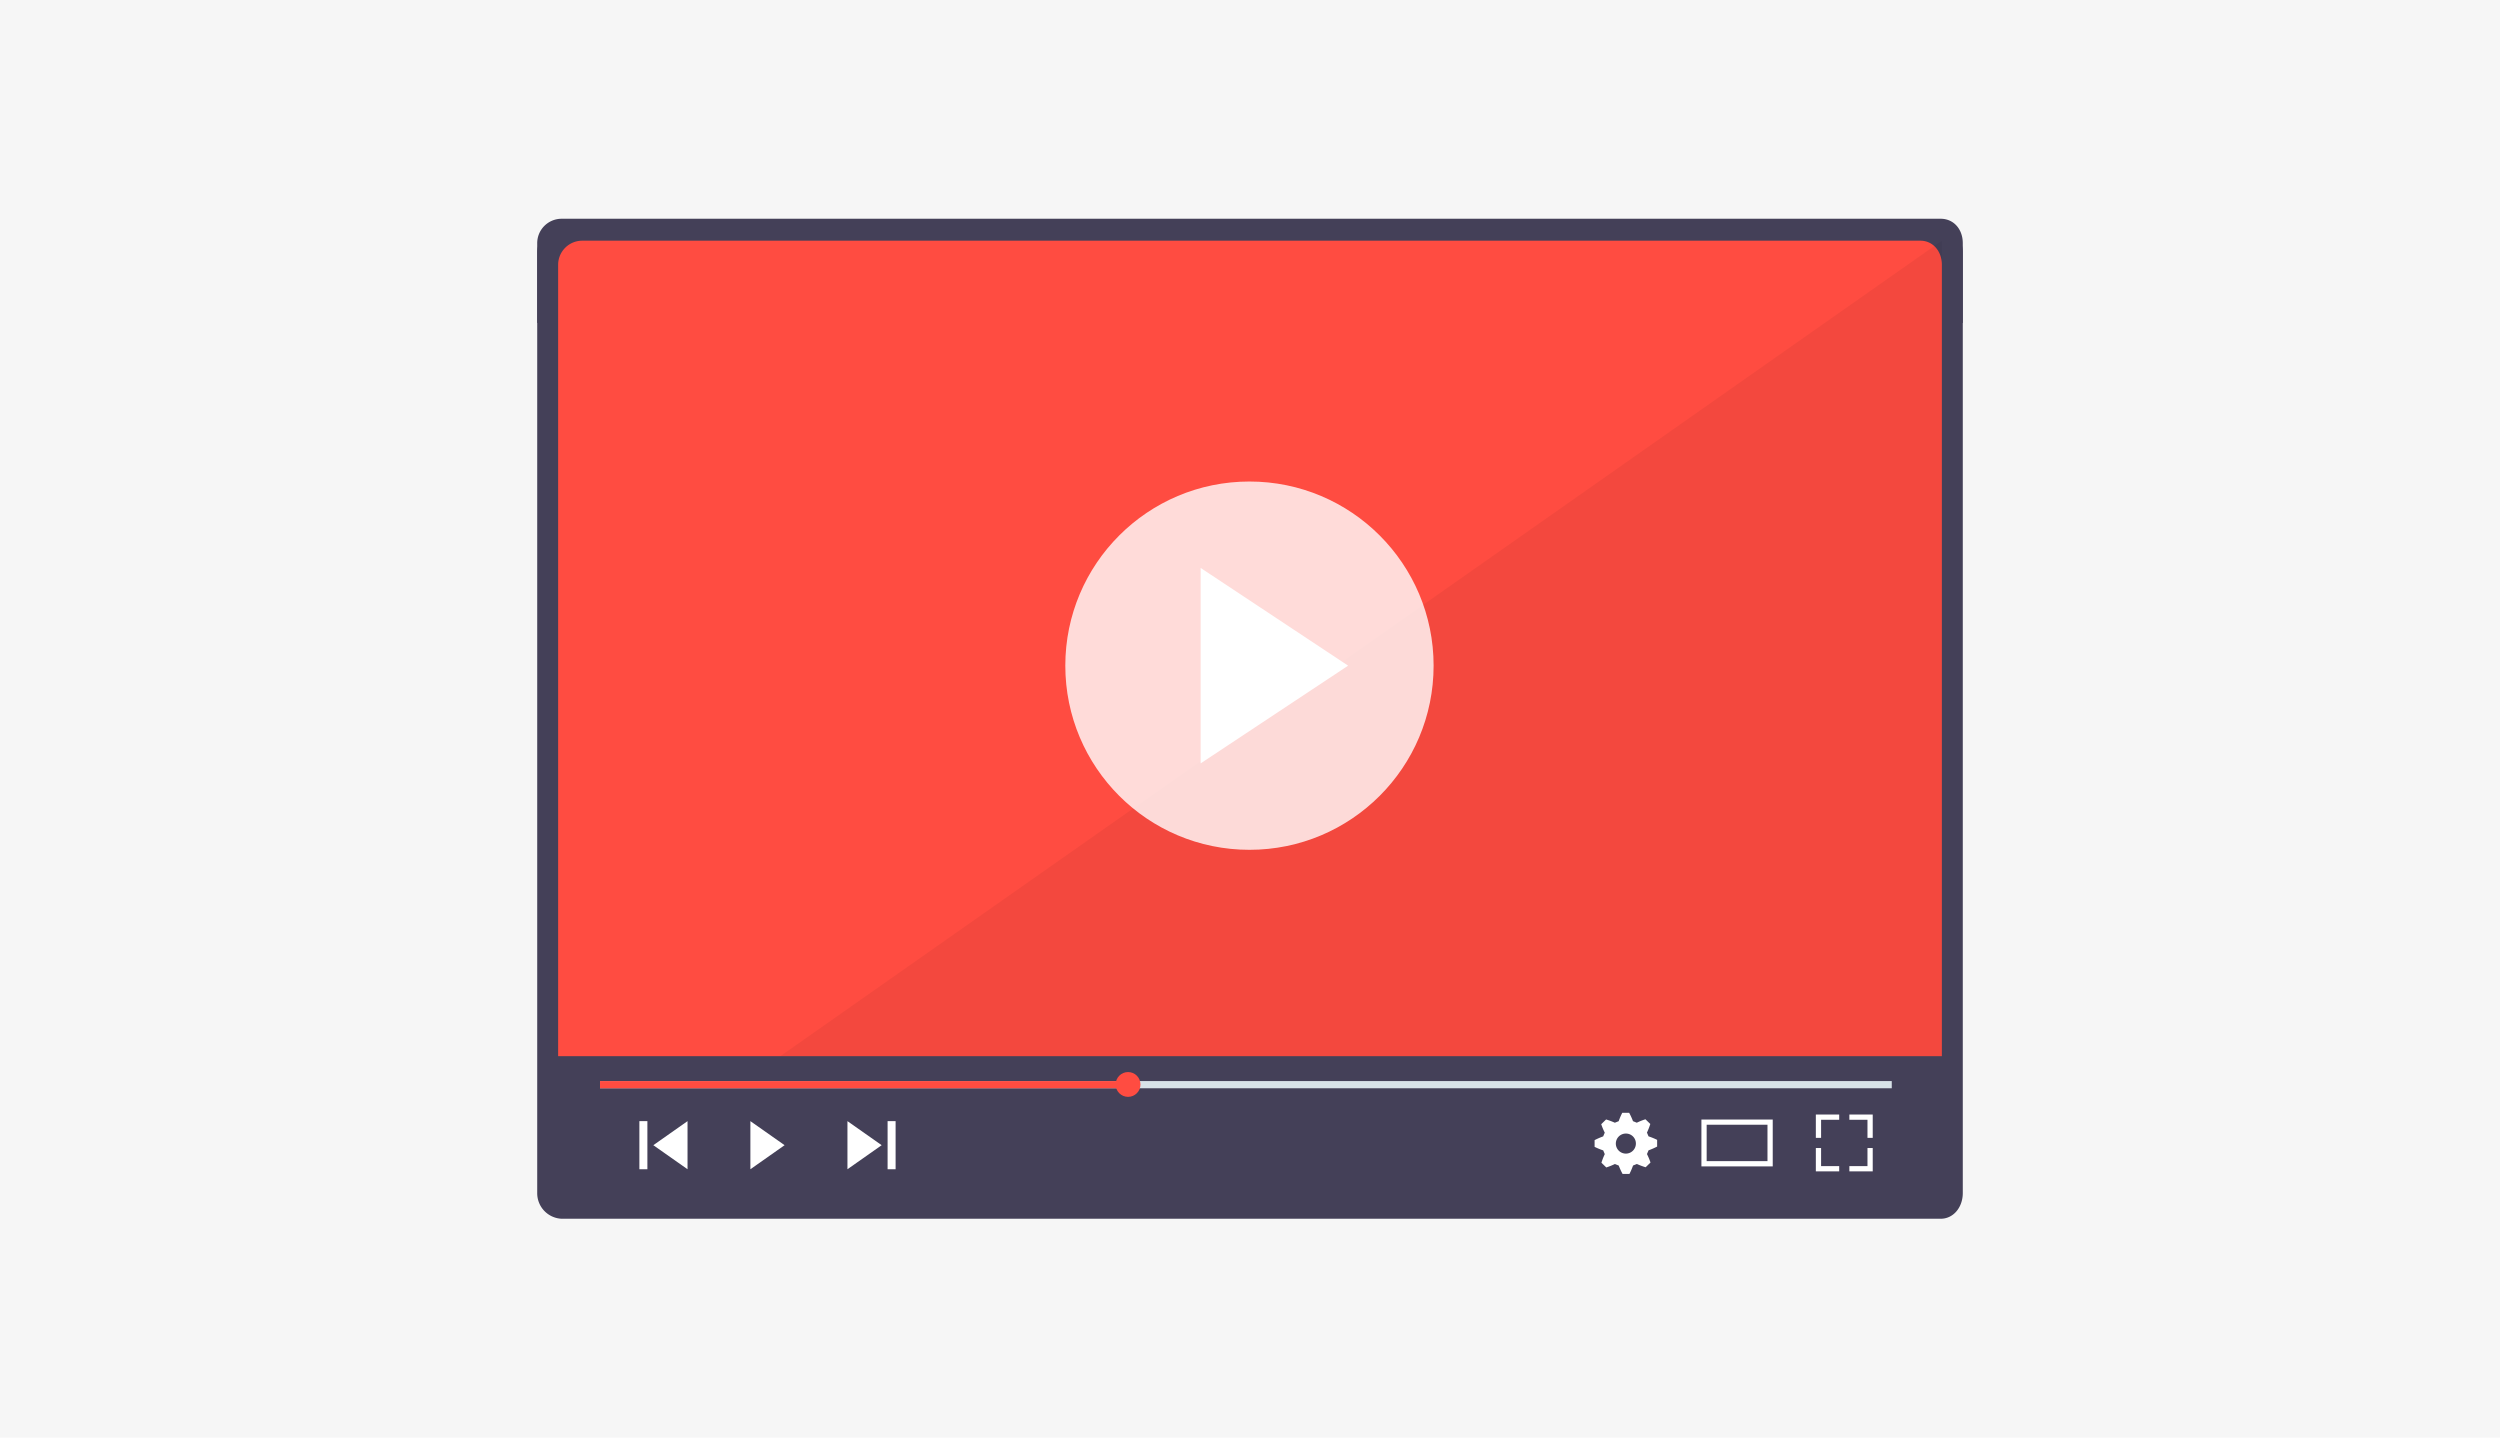
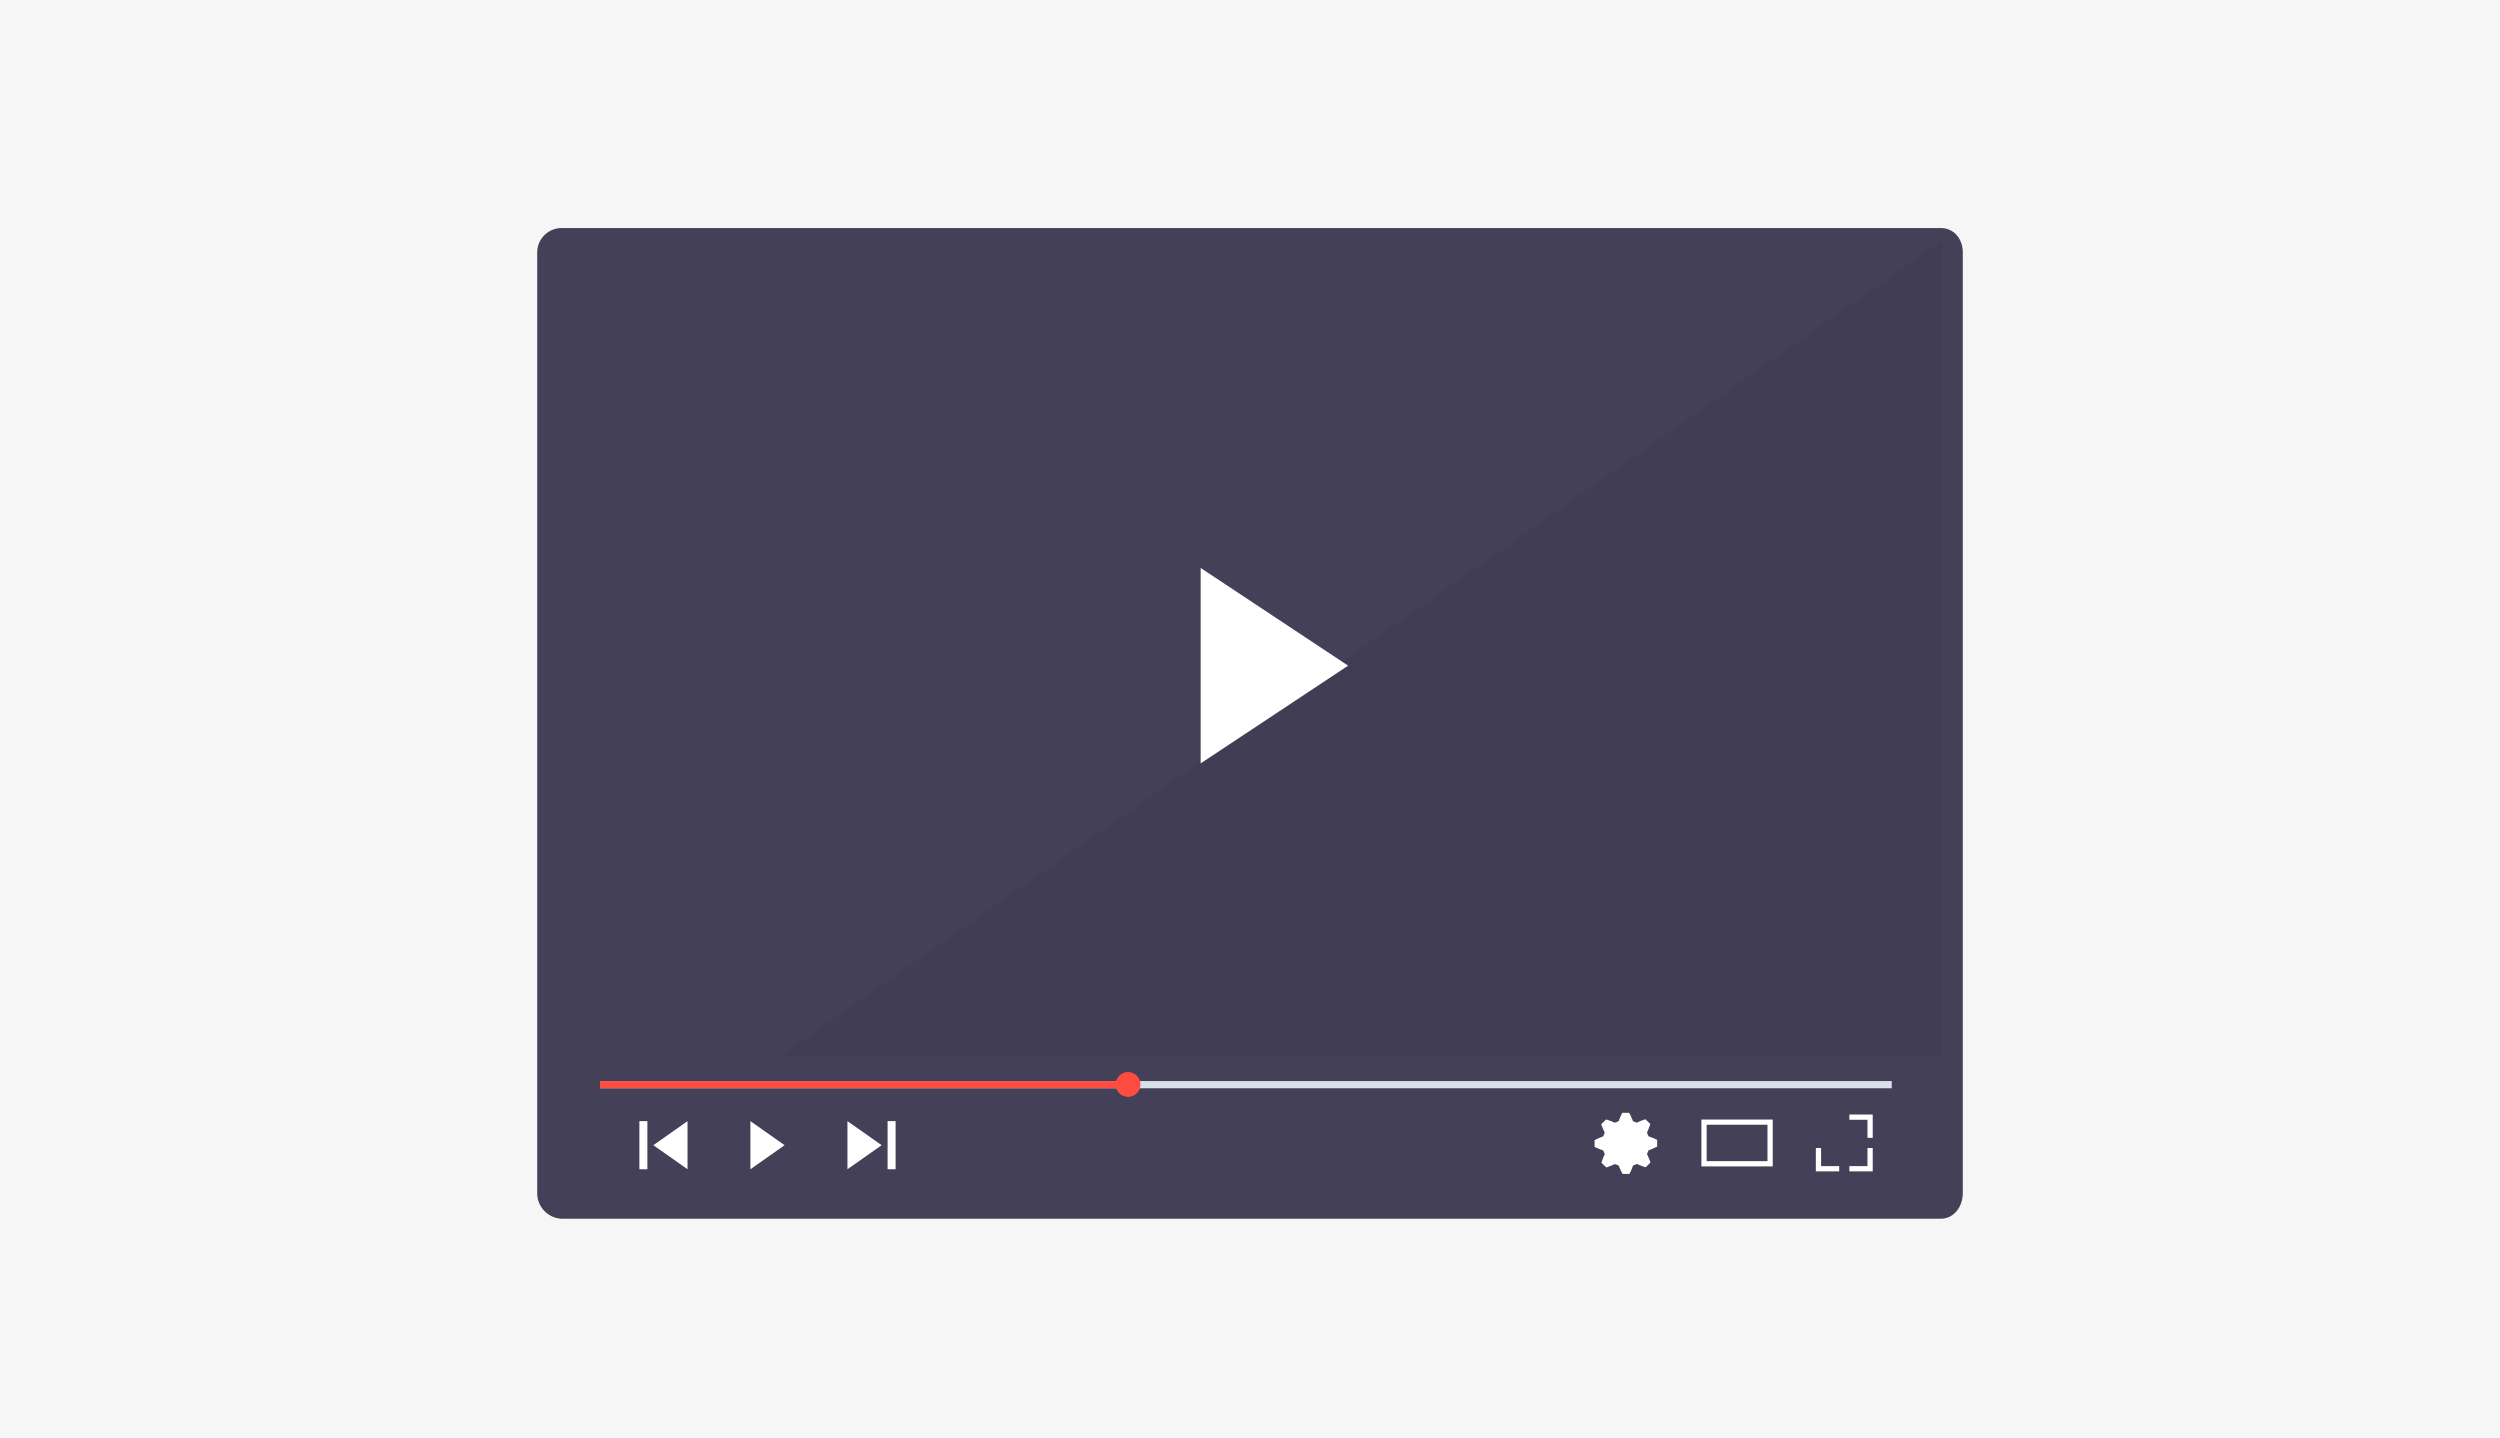
<svg xmlns="http://www.w3.org/2000/svg" width="800" height="460" viewBox="0 0 800 460">
  <defs>
    <style>
      .cls-1 {
        fill: #f6f6f6;
      }

      .cls-2 {
        fill: #444058;
      }

      .cls-3 {
        fill: #ff4c41;
      }

      .cls-4 {
        opacity: 0.05;
      }

      .cls-5, .cls-6 {
        fill: #fff;
      }

      .cls-5 {
        opacity: 0.8;
      }

      .cls-7 {
        fill: #d8e2e8;
      }
    </style>
  </defs>
  <title>video-place-holder-with-bckgr</title>
  <g id="OBJECTS">
    <rect class="cls-1" width="800" height="460" />
    <g>
      <g>
        <path class="cls-2" d="M628.093,381.771c0,4.525-2.96,8.229-7.07,8.229H179.721a8.179,8.179,0,0,1-7.814-8.229V80.798a7.816,7.816,0,0,1,7.814-7.822H621.023c4.11,0,7.07,3.296,7.07,7.822Z" />
-         <path class="cls-2" d="M628.093,103.347v-25.525c0-4.525-2.96-7.822-7.07-7.822H179.721a7.816,7.816,0,0,0-7.814,7.822v25.525Z" />
-         <path class="cls-3" d="M621.395,374.45c0,4.356-2.873,8.109-6.862,8.109H186.189c-3.989,0-7.585-3.753-7.585-8.109V84.739a7.72,7.72,0,0,1,7.585-7.717H614.534c3.989,0,6.862,3.361,6.862,7.717Z" />
      </g>
      <polygon class="cls-4" points="186.189 382.558 621.391 380.488 621.395 77.022 186.189 382.558" />
      <g>
-         <circle class="cls-5" cx="399.827" cy="213.013" r="58.927" />
        <polygon class="cls-6" points="384.207 181.743 384.207 244.282 431.396 213.013 384.207 181.743" />
      </g>
      <g>
        <rect class="cls-2" x="177.617" y="337.977" width="444.132" height="50.34" />
        <g>
          <rect class="cls-7" x="192.002" y="345.943" width="413.362" height="2.303" />
          <rect class="cls-3" x="192.002" y="345.943" width="168.816" height="2.303" />
          <g>
            <polygon class="cls-6" points="271.184 358.763 271.184 374.159 282.131 366.461 271.184 358.763" />
            <rect class="cls-6" x="284.03" y="358.763" width="2.563" height="15.397" />
          </g>
          <polygon class="cls-6" points="240.124 358.763 240.124 374.159 251.07 366.461 240.124 358.763" />
          <g>
            <polygon class="cls-6" points="220.01 358.763 220.01 374.159 209.064 366.461 220.01 358.763" />
            <rect class="cls-6" x="204.601" y="358.763" width="2.563" height="15.397" transform="translate(411.765 732.922) rotate(180)" />
          </g>
-           <path class="cls-6" d="M527.529,363.63l-.505-1.199a21.551,21.551,0,0,0,1.071-2.751l-1.555-1.517a21.371,21.371,0,0,0-2.76,1.104l-1.223-.494a21.522,21.522,0,0,0-1.229-2.685h-2.196a20.494,20.494,0,0,0-1.153,2.691l-1.221.495a22.715,22.715,0,0,0-2.812-1.047l-1.553,1.52a20.435,20.435,0,0,0,1.128,2.7l-.505,1.197a22.911,22.911,0,0,0-2.745,1.199v2.15a21.271,21.271,0,0,0,2.751,1.129l.505,1.196a21.761,21.761,0,0,0-1.071,2.749l1.555,1.521a21.866,21.866,0,0,0,2.758-1.105l1.224.495A21.353,21.353,0,0,0,519.224,375.661h2.196a20.51,20.51,0,0,0,1.153-2.692l1.226-.495a22.894,22.894,0,0,0,2.807,1.05l1.556-1.52a20.435,20.435,0,0,0-1.131-2.701l.504-1.197a22.67,22.67,0,0,0,2.746-1.203v-2.149A21.418,21.418,0,0,0,527.529,363.63Zm-4.046,2.243a3.208,3.208,0,1,1-3.207-3.134A3.177,3.177,0,0,1,523.483,365.873Z" />
+           <path class="cls-6" d="M527.529,363.63l-.505-1.199a21.551,21.551,0,0,0,1.071-2.751l-1.555-1.517a21.371,21.371,0,0,0-2.76,1.104l-1.223-.494a21.522,21.522,0,0,0-1.229-2.685h-2.196a20.494,20.494,0,0,0-1.153,2.691l-1.221.495a22.715,22.715,0,0,0-2.812-1.047l-1.553,1.52a20.435,20.435,0,0,0,1.128,2.7l-.505,1.197a22.911,22.911,0,0,0-2.745,1.199v2.15a21.271,21.271,0,0,0,2.751,1.129l.505,1.196a21.761,21.761,0,0,0-1.071,2.749l1.555,1.521a21.866,21.866,0,0,0,2.758-1.105l1.224.495A21.353,21.353,0,0,0,519.224,375.661h2.196a20.51,20.51,0,0,0,1.153-2.692l1.226-.495a22.894,22.894,0,0,0,2.807,1.05l1.556-1.52a20.435,20.435,0,0,0-1.131-2.701l.504-1.197a22.67,22.67,0,0,0,2.746-1.203v-2.149A21.418,21.418,0,0,0,527.529,363.63Zm-4.046,2.243A3.177,3.177,0,0,1,523.483,365.873Z" />
          <path class="cls-6" d="M567.275,373.244H544.451V358.241h22.824Zm-21.144-1.679h19.463V359.92H546.132Z" />
          <g>
            <polygon class="cls-6" points="591.798 358.328 597.592 358.328 597.592 364.116 599.272 364.116 599.272 356.649 591.798 356.649 591.798 358.328" />
-             <polygon class="cls-6" points="582.749 364.116 582.749 358.328 588.543 358.328 588.543 356.649 581.069 356.649 581.069 364.116 582.749 364.116" />
            <polygon class="cls-6" points="597.592 367.369 597.592 373.158 591.798 373.158 591.798 374.837 599.272 374.837 599.272 367.369 597.592 367.369" />
            <polygon class="cls-6" points="588.543 373.158 582.749 373.158 582.749 367.369 581.069 367.369 581.069 374.837 588.543 374.837 588.543 373.158" />
          </g>
          <circle class="cls-3" cx="360.982" cy="347.027" r="3.97" />
        </g>
      </g>
    </g>
  </g>
</svg>